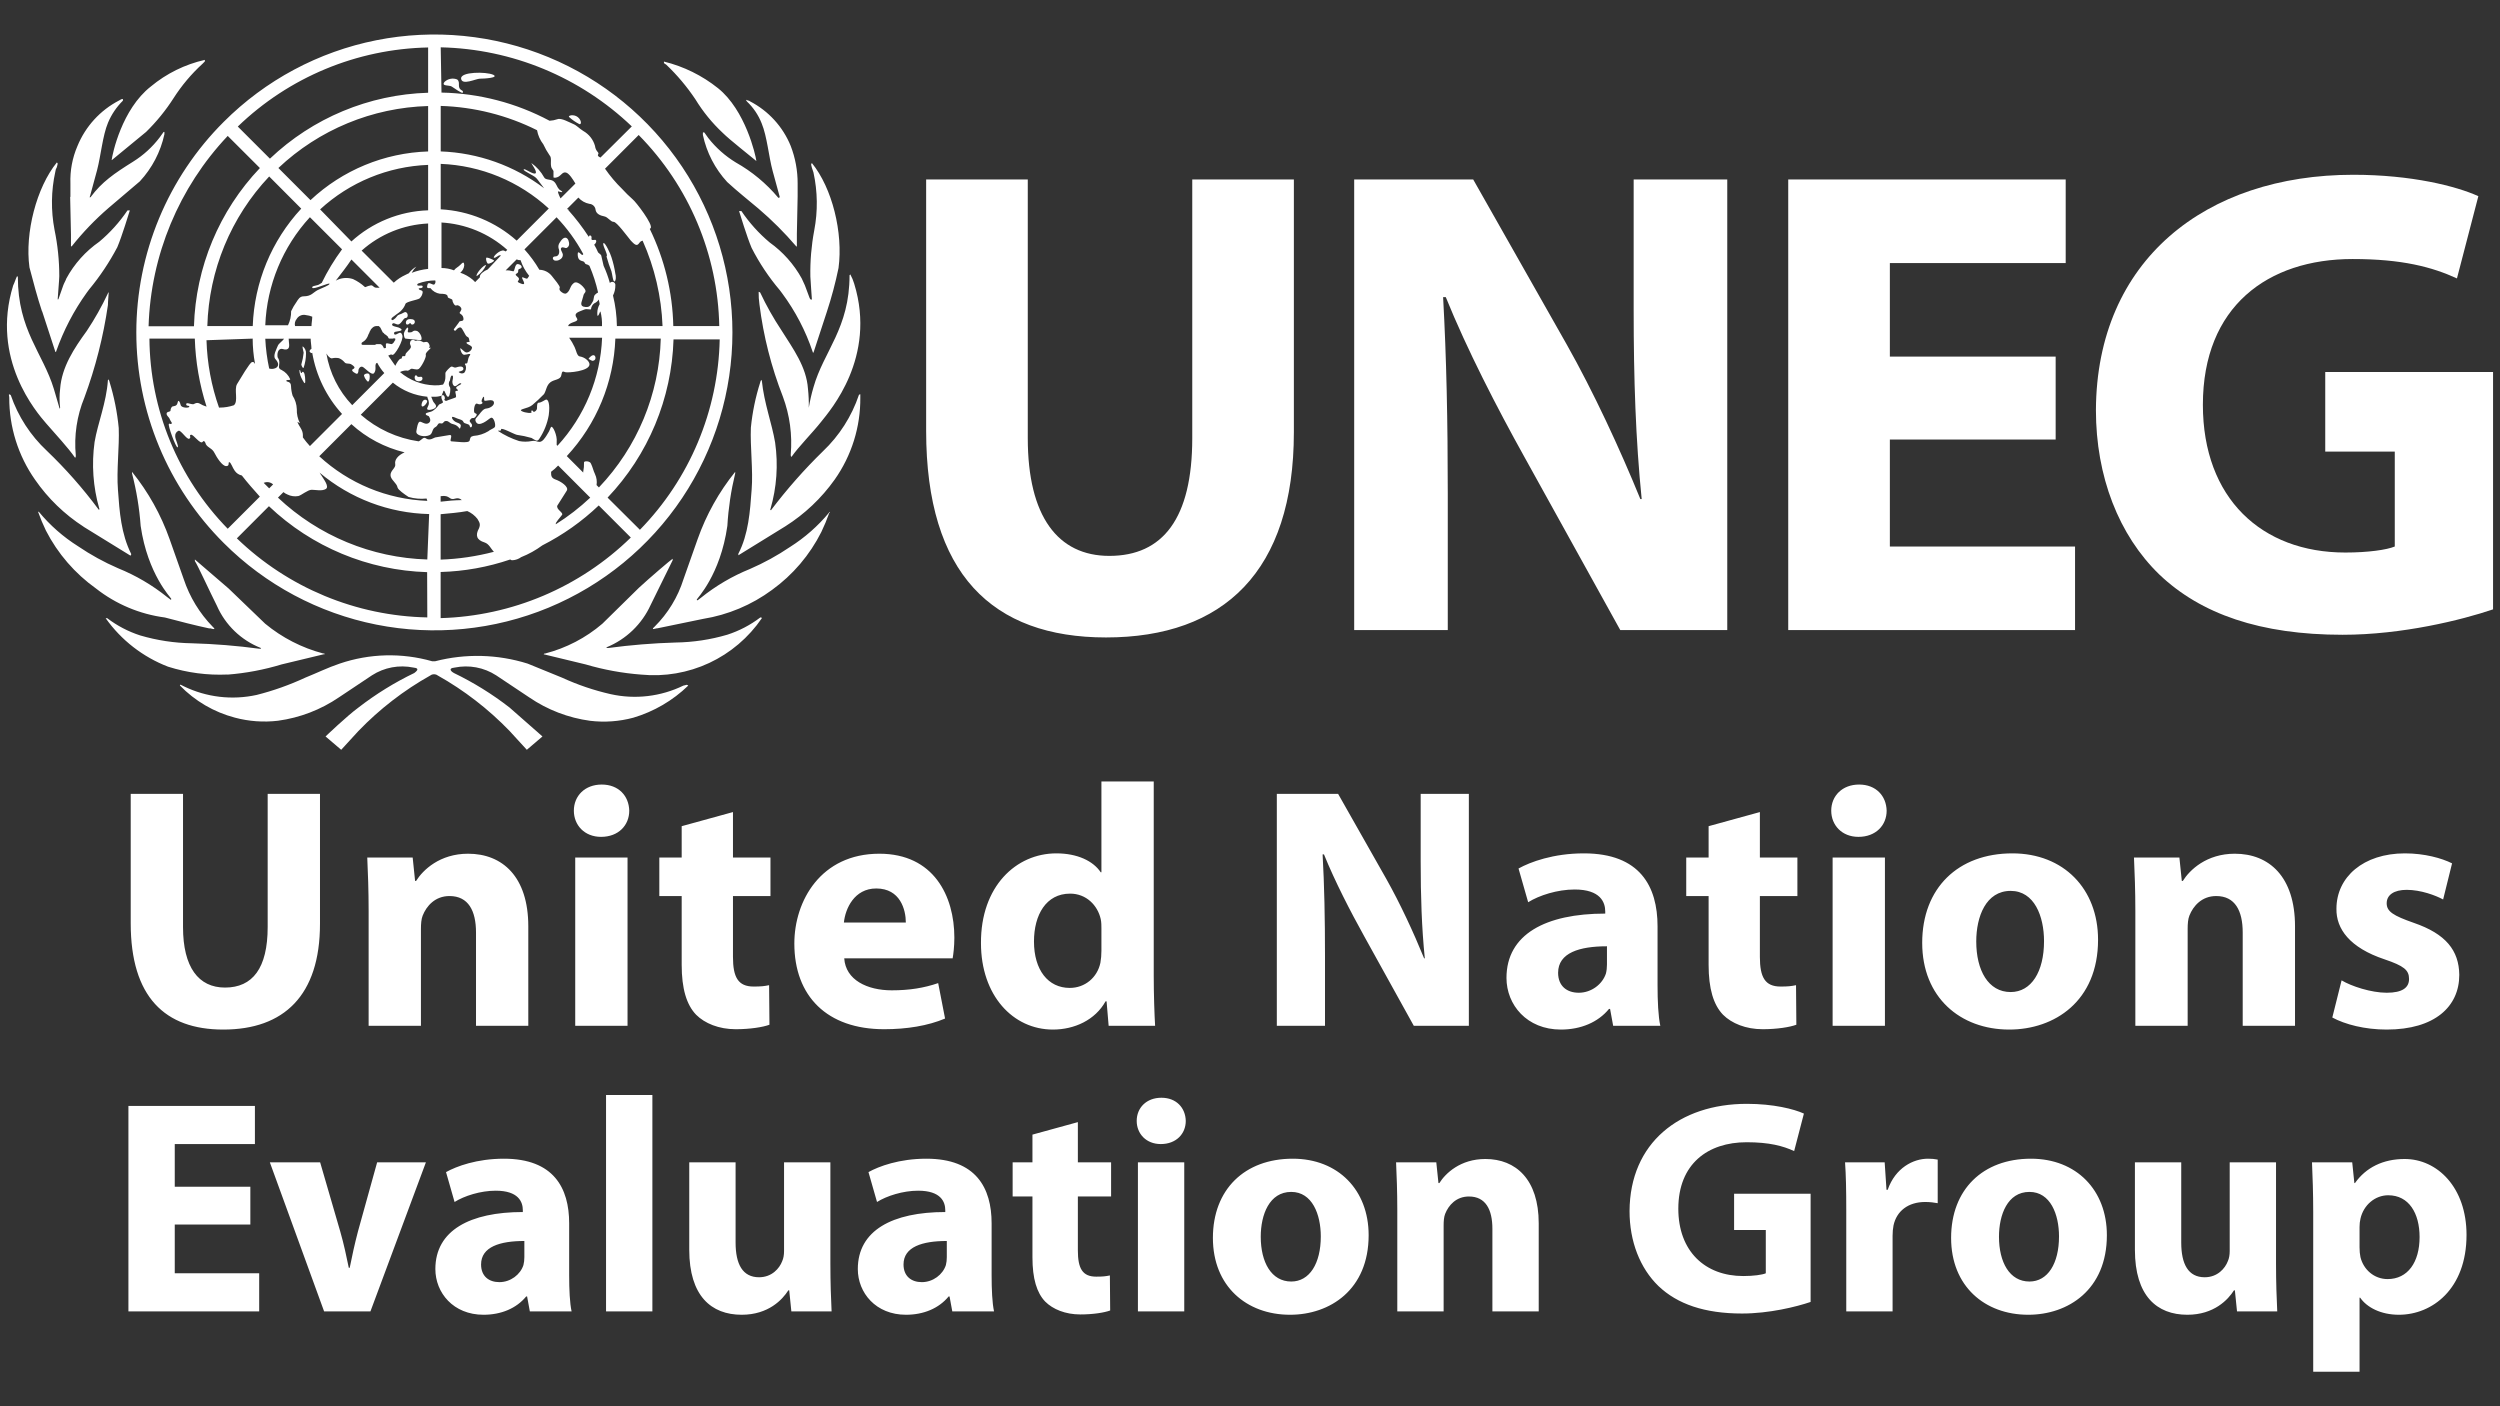
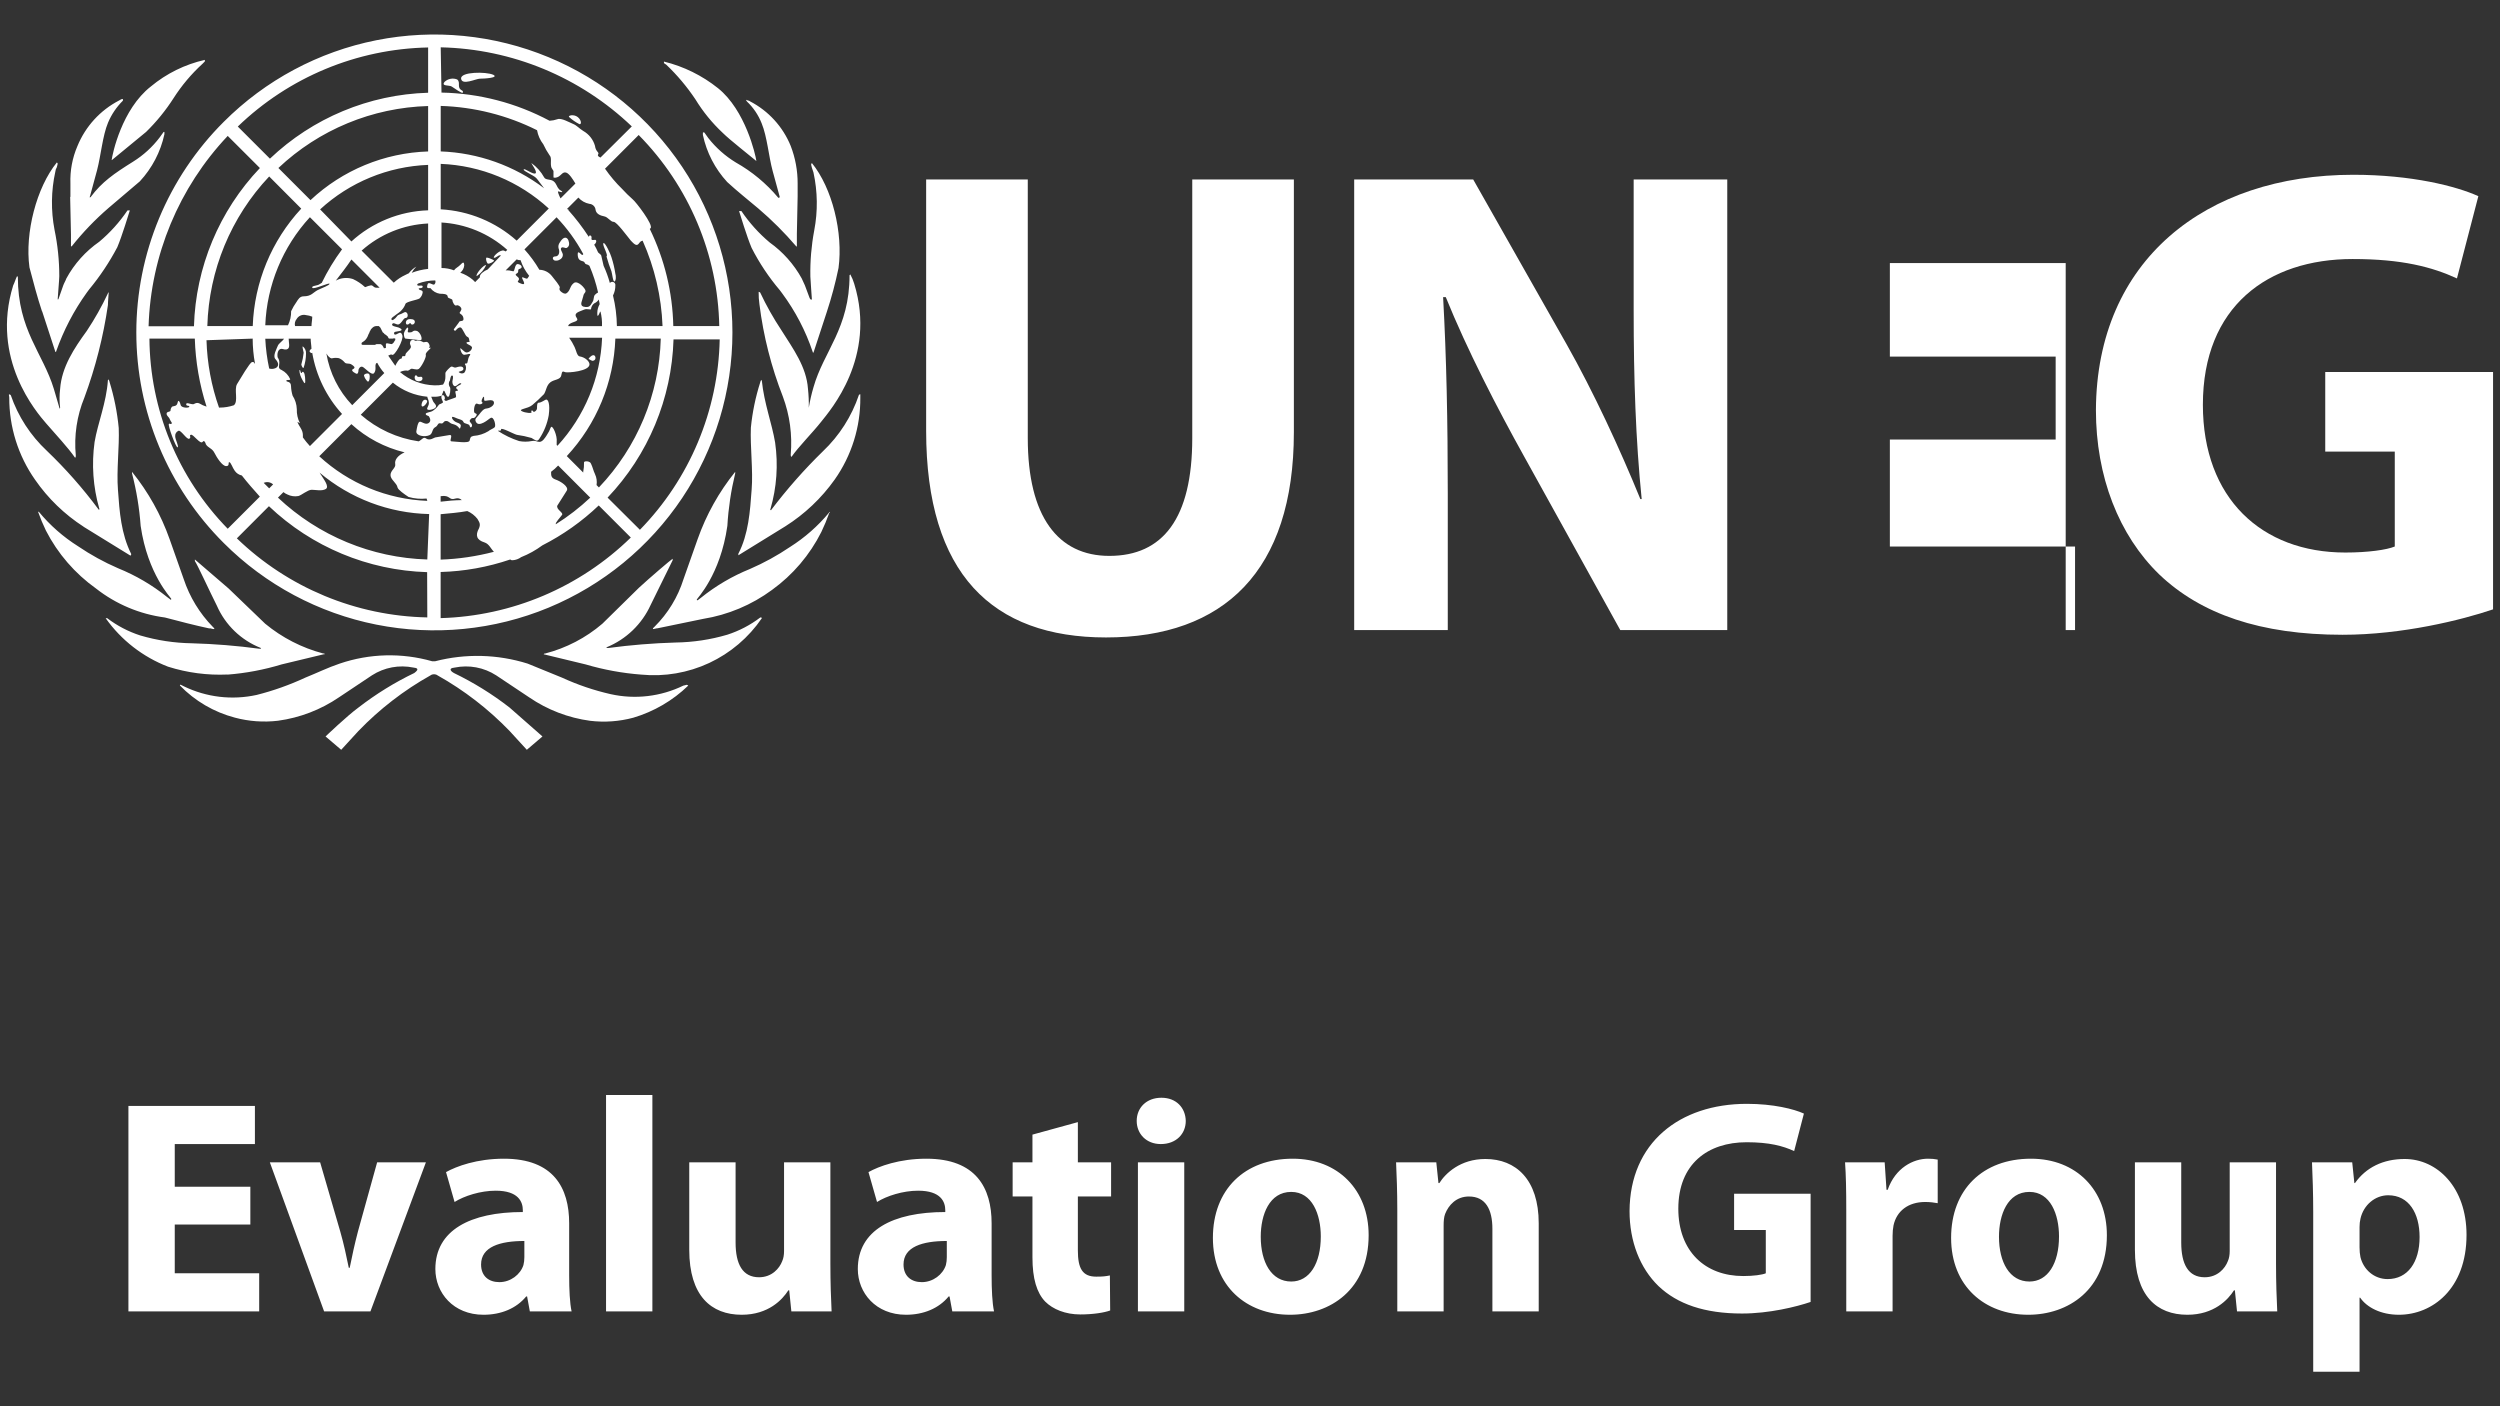
<svg xmlns="http://www.w3.org/2000/svg" width="144" height="81" viewBox="0 0 144 81" fill="none">
  <rect x="0" y="0" width="144" height="81" fill="#333333" stroke="none" />
  <path d="M12.889 31.279C15.289 33.68 18.347 35.315 21.676 35.978C25.005 36.641 28.456 36.301 31.592 35.003C34.728 33.704 37.409 31.505 39.295 28.683C41.181 25.86 42.188 22.542 42.188 19.148C42.188 15.753 41.181 12.435 39.295 9.613C37.409 6.791 34.728 4.591 31.592 3.293C28.456 1.994 25.005 1.655 21.676 2.318C18.347 2.981 15.289 4.616 12.889 7.017C11.293 8.608 10.026 10.498 9.161 12.58C8.297 14.662 7.852 16.894 7.852 19.148C7.852 21.402 8.297 23.634 9.161 25.715C10.026 27.797 11.293 29.688 12.889 31.279ZM8.605 19.504H11.221C11.262 20.835 11.49 22.154 11.898 23.422C11.754 23.38 11.617 23.319 11.491 23.241C11.311 23.15 11.176 23.285 11.13 23.285C10.95 23.285 10.725 23.15 10.725 23.285C10.725 23.42 10.904 23.331 10.904 23.422C10.904 23.513 10.453 23.511 10.408 23.331C10.364 23.152 10.273 22.971 10.229 23.196C10.185 23.422 10.003 23.376 9.913 23.422C9.856 23.483 9.824 23.563 9.822 23.646C9.822 23.736 9.596 23.692 9.596 23.827C9.596 23.962 9.731 24.009 9.778 24.144C9.824 24.279 9.957 24.369 9.868 24.414C9.78 24.458 9.822 24.369 9.731 24.414C9.64 24.458 10.138 25.812 10.229 25.766C10.32 25.72 10.092 25.317 10.092 25.133C10.084 25.068 10.098 25.002 10.13 24.945C10.163 24.888 10.213 24.843 10.273 24.817C10.408 24.728 10.769 25.359 10.906 25.268C11.043 25.177 10.862 25.089 10.997 25.042C11.132 24.996 11.539 25.629 11.674 25.45C11.765 25.314 11.854 25.538 11.854 25.584C11.989 25.81 12.214 25.81 12.349 26.08C12.484 26.35 12.801 26.848 13.027 26.848C13.252 26.848 13.117 26.622 13.208 26.622C13.299 26.622 13.387 26.937 13.522 27.118C13.618 27.257 13.764 27.354 13.93 27.388C14.244 27.796 14.607 28.201 14.967 28.606L13.117 30.456C10.25 27.521 8.633 23.588 8.607 19.485M23.537 15.743L23.356 15.833C23.108 15.946 22.88 16.098 22.681 16.283L20.83 14.435C21.89 13.491 23.242 12.94 24.66 12.873V15.489C24.335 15.522 24.017 15.598 23.712 15.715C23.785 15.583 23.876 15.462 23.982 15.354C23.805 15.457 23.651 15.596 23.531 15.762M22.128 20.047V20.137C22.128 20.047 22.084 20.002 22.037 19.912C21.993 19.865 21.948 19.821 21.902 19.821H21.685L21.596 19.865H20.963C20.875 19.865 20.828 19.865 20.828 19.821C20.784 19.642 21.054 19.776 21.235 19.234C21.28 19.19 21.28 19.099 21.324 19.055L21.37 18.964L21.415 18.918L21.459 18.873C21.495 18.839 21.538 18.813 21.585 18.797C21.632 18.782 21.682 18.777 21.731 18.783H21.822L21.91 18.873L22.046 19.144C22.092 19.19 22.136 19.19 22.136 19.234C22.204 19.268 22.266 19.314 22.318 19.369L22.362 19.416V19.46C22.406 19.504 22.406 19.504 22.453 19.504H22.632C22.723 19.46 22.723 19.504 22.769 19.504V19.551C22.769 19.595 22.769 19.595 22.723 19.641C22.723 19.686 22.678 19.686 22.678 19.73C22.632 19.776 22.588 19.821 22.544 19.821C22.467 19.811 22.392 19.796 22.318 19.776C22.271 19.776 22.227 19.776 22.227 19.821V20.047M17.276 24.378C17.148 24.127 17.086 23.847 17.096 23.566C17.087 23.29 17.003 23.021 16.854 22.789C16.801 22.614 16.77 22.432 16.763 22.249C16.763 21.933 16.493 22.023 16.493 21.933C16.493 21.842 16.716 21.933 16.716 21.842C16.617 21.613 16.442 21.426 16.221 21.312C15.995 21.222 16.086 21.087 16.086 20.952C16.095 20.888 16.092 20.824 16.077 20.762C16.061 20.7 16.033 20.642 15.995 20.591C15.951 20.409 15.995 20.093 16.221 20.093C16.311 20.093 16.446 20.184 16.581 20.093C16.716 20.002 16.628 19.732 16.628 19.506H17.894C17.894 19.688 17.94 19.914 17.94 20.093C17.849 20.139 17.805 20.23 17.849 20.274C17.894 20.319 17.94 20.365 17.984 20.319C18.208 21.634 18.804 22.857 19.702 23.844L17.851 25.694C17.706 25.537 17.57 25.371 17.446 25.196V25.061C17.446 24.747 17.221 24.566 17.13 24.296M15.505 21.228C15.384 20.663 15.308 20.09 15.28 19.513H16.362C16.273 19.65 16.048 19.785 16.001 19.92C15.955 20.055 15.687 20.506 15.866 20.686C16.273 21.137 15.775 21.319 15.505 21.228ZM15.731 27.903L15.505 28.129L15.189 27.814C15.278 27.774 15.377 27.76 15.474 27.776C15.57 27.792 15.66 27.836 15.731 27.903ZM18.529 16.3C18.482 16.3 18.482 16.346 18.438 16.346C18.303 16.481 17.942 16.435 17.986 16.572C18.031 16.709 18.98 16.255 18.98 16.346C18.98 16.437 18.573 16.572 18.303 16.707C18.033 16.842 17.942 17.068 17.491 17.068C17.265 17.068 17.174 17.247 17.086 17.382C16.963 17.552 16.858 17.734 16.769 17.924C16.774 18.205 16.712 18.484 16.588 18.736H15.28C15.371 16.422 16.283 14.215 17.851 12.511L19.702 14.361C19.252 14.969 18.859 15.618 18.529 16.3ZM20.242 14.947L21.866 16.572H21.685C21.506 16.572 21.506 16.435 21.37 16.435C21.098 16.481 21.054 16.572 21.01 16.525C20.809 16.341 20.58 16.188 20.332 16.074C20.036 15.976 19.714 15.993 19.43 16.12C19.385 16.12 19.385 16.165 19.341 16.165C19.655 15.759 19.974 15.352 20.242 14.947ZM17.986 18.241C17.986 18.42 17.942 18.601 17.942 18.781H16.995C16.977 18.711 16.975 18.638 16.991 18.567C17.007 18.497 17.039 18.431 17.086 18.376C17.139 18.284 17.22 18.213 17.318 18.172C17.415 18.131 17.523 18.123 17.626 18.15C17.75 18.163 17.871 18.194 17.986 18.241ZM18.799 20.361L18.889 20.496C18.98 20.587 19.069 20.675 19.16 20.631C19.279 20.608 19.401 20.608 19.52 20.631C19.643 20.679 19.751 20.757 19.837 20.857C19.927 20.992 20.107 20.901 20.242 20.992C20.377 21.082 20.512 21.173 20.332 21.262C20.153 21.35 20.512 21.534 20.558 21.534C20.605 21.534 20.649 21.443 20.649 21.308C20.649 21.262 20.738 21.082 20.875 21.127C21.012 21.171 21.415 21.669 21.55 21.487C21.685 21.306 21.596 21.082 21.64 20.992C21.642 20.968 21.652 20.946 21.669 20.929C21.685 20.912 21.708 20.902 21.731 20.901C21.84 21.113 21.976 21.311 22.136 21.487L20.288 23.338C19.505 22.517 18.987 21.48 18.799 20.361ZM20.242 13.909L18.438 12.061C20.142 10.495 22.347 9.586 24.66 9.498V12.114C23.015 12.167 21.443 12.807 20.229 13.918M17.883 11.527L16.035 9.677C18.374 7.469 21.444 6.199 24.66 6.107V8.724C22.139 8.804 19.733 9.798 17.892 11.521M17.351 12.017C15.638 13.863 14.647 16.264 14.558 18.781H11.942C12.033 15.569 13.301 12.502 15.505 10.165L17.351 12.017ZM14.554 19.504C14.555 19.989 14.6 20.473 14.689 20.949C14.645 20.949 14.645 20.812 14.51 20.859C14.375 20.905 13.877 21.76 13.653 22.125C13.472 22.439 13.742 23.116 13.472 23.342C13.21 23.431 12.936 23.477 12.659 23.477H12.615C12.175 22.229 11.932 20.92 11.894 19.597L14.554 19.504ZM24.613 35.563C20.513 35.483 16.594 33.856 13.643 31.009L15.491 29.158C17.957 31.503 21.201 32.855 24.603 32.956L24.613 35.563ZM24.613 32.226C21.406 32.131 18.345 30.863 16.01 28.663L16.326 28.346C16.394 28.402 16.47 28.448 16.552 28.481C16.747 28.58 16.97 28.612 17.185 28.572C17.366 28.527 17.727 28.211 17.953 28.211C18.178 28.211 18.539 28.302 18.765 28.167C18.991 28.032 18.628 27.58 18.493 27.355C18.448 27.308 18.448 27.264 18.404 27.22C20.175 28.713 22.403 29.557 24.719 29.61L24.613 32.226ZM24.613 28.85C22.299 28.761 20.093 27.85 18.389 26.281L20.238 24.43C21.107 25.222 22.162 25.78 23.305 26.055C22.9 26.234 22.719 26.504 22.765 26.73C22.811 26.956 22.493 27.091 22.493 27.363C22.493 27.635 22.854 27.814 22.9 28.084C22.944 28.22 23.261 28.445 23.533 28.625C23.87 28.721 24.222 28.752 24.571 28.715L24.613 28.85ZM24.522 25.243C24.387 25.152 24.297 25.333 24.117 25.422C22.88 25.243 21.721 24.71 20.78 23.888L22.628 22.04C23.194 22.502 23.885 22.785 24.613 22.852C24.613 22.941 24.704 23.032 24.704 23.213C24.704 23.395 24.569 23.483 24.613 23.574C24.657 23.665 25.065 23.574 25.109 23.439C25.153 23.304 24.974 23.213 24.93 23.078C24.883 22.987 24.883 22.941 24.839 22.852H24.974C25.111 22.86 25.249 22.844 25.381 22.806C25.404 22.805 25.426 22.794 25.443 22.778C25.459 22.761 25.469 22.739 25.47 22.715C25.47 22.671 25.516 22.627 25.516 22.58C25.516 22.534 25.56 22.536 25.56 22.492L25.607 22.536C25.651 22.627 25.742 22.897 25.83 22.852C25.919 22.808 25.968 22.401 25.921 22.31C25.877 22.252 25.853 22.181 25.853 22.108C25.853 22.035 25.877 21.963 25.921 21.905C25.921 21.859 25.968 21.589 26.056 21.633C26.145 21.677 26.056 21.905 26.056 21.994C26.056 22.131 26.147 22.31 26.282 22.22C26.373 22.175 26.463 22.04 26.554 22.084C26.645 22.129 26.328 22.22 26.282 22.31C26.235 22.401 26.417 22.445 26.373 22.492C26.328 22.538 26.282 22.492 26.238 22.536C26.193 22.58 26.328 22.852 26.238 22.897C26.147 22.941 25.83 23.032 25.742 23.078C25.653 23.125 25.56 23.032 25.607 22.988C25.653 22.943 25.607 22.762 25.516 22.762C25.425 22.762 25.425 22.806 25.425 22.897C25.425 22.988 25.516 23.122 25.516 23.167C25.516 23.211 25.381 23.258 25.29 23.302C25.194 23.444 25.072 23.567 24.93 23.663C24.794 23.753 24.522 23.753 24.522 23.844C24.522 23.935 24.66 23.935 24.704 23.979C24.794 24.114 24.839 24.296 24.66 24.386C24.48 24.477 24.252 24.249 24.162 24.296C24.071 24.342 24.027 24.566 23.982 24.836C23.938 25.106 24.478 25.196 24.748 25.061C24.93 24.973 24.883 24.701 25.065 24.61C25.246 24.519 25.2 24.34 25.381 24.386C25.562 24.433 25.516 24.249 25.695 24.249C25.875 24.249 25.877 24.386 26.103 24.431C26.463 24.521 26.463 24.791 26.508 24.656C26.552 24.521 26.598 24.431 26.328 24.34C26.058 24.249 25.921 23.935 26.147 24.026C26.417 24.16 26.643 24.16 26.689 24.296C26.735 24.431 27.003 24.386 27.05 24.521C27.094 24.747 27.276 24.521 27.14 24.386C27.006 24.251 27.05 24.205 27.14 24.114C27.231 24.023 27.276 24.16 27.411 23.979C27.546 23.798 27.364 23.844 27.32 23.753C27.276 23.663 27.32 23.167 27.501 23.258C27.683 23.348 27.862 23.213 27.771 23.167C27.681 23.12 27.816 22.852 27.862 22.852C27.909 22.852 27.862 23.032 27.906 23.078C27.951 23.125 28.402 22.941 28.449 23.167C28.495 23.393 28.132 23.528 28.041 23.528C27.862 23.528 27.725 23.709 27.59 23.888C27.455 24.068 27.32 24.114 27.411 24.296C27.501 24.477 27.681 24.431 27.862 24.34C28.044 24.249 28.176 24.114 28.267 24.07C28.449 23.979 28.584 24.521 28.493 24.61C28.402 24.699 28.223 24.747 28.132 24.836C27.872 24.994 27.579 25.087 27.276 25.108C27.094 25.152 27.094 25.197 27.05 25.378C27.006 25.559 26.193 25.422 26.012 25.422C25.83 25.422 26.147 25.017 25.877 25.061L25.065 25.197C25.02 25.197 24.748 25.422 24.522 25.243ZM26.915 29.437C27.145 29.536 27.347 29.691 27.501 29.889C27.636 30.114 27.681 30.205 27.59 30.431C27.364 30.836 27.455 31.106 27.906 31.243C28.176 31.331 28.267 31.604 28.449 31.783C27.446 32.047 26.417 32.198 25.381 32.234V29.618C25.877 29.572 26.417 29.528 26.915 29.437ZM25.381 28.897V28.58C25.968 28.49 25.83 28.851 26.238 28.715C26.3 28.695 26.367 28.693 26.431 28.709C26.495 28.725 26.553 28.759 26.598 28.806C26.191 28.813 25.785 28.844 25.381 28.897ZM25.381 35.616V32.947C26.746 32.909 28.097 32.666 29.39 32.226C29.407 32.243 29.429 32.256 29.452 32.264C29.475 32.271 29.5 32.273 29.524 32.27C29.703 32.259 29.875 32.197 30.02 32.091C30.454 31.919 30.863 31.692 31.238 31.414C32.427 30.809 33.521 30.035 34.487 29.114L36.335 30.962C33.395 33.832 29.482 35.489 25.375 35.604M32.681 12.013L33.314 11.38C33.479 11.567 33.701 11.694 33.947 11.741C34.04 11.746 34.129 11.787 34.195 11.853C34.261 11.919 34.301 12.008 34.307 12.101C34.354 12.327 34.577 12.418 34.803 12.462C35.029 12.506 35.164 12.779 35.345 12.779C35.527 12.779 36.111 13.589 36.337 13.861C36.472 13.996 36.653 14.222 36.788 14.04C36.923 13.859 36.923 13.905 37.014 13.861C37.708 15.412 38.098 17.082 38.162 18.781H35.533C35.525 18.188 35.45 17.597 35.309 17.021C35.401 16.839 35.447 16.638 35.444 16.435C35.449 16.396 35.441 16.357 35.422 16.324C35.402 16.29 35.372 16.264 35.337 16.249C35.301 16.234 35.261 16.23 35.224 16.24C35.186 16.249 35.153 16.27 35.128 16.3C35.035 15.96 34.914 15.628 34.767 15.308C34.723 15.127 34.676 14.903 34.632 14.722C34.632 14.677 34.541 14.631 34.451 14.54C34.385 14.386 34.31 14.236 34.225 14.091C34.362 14 34.406 13.774 34.225 13.819C33.955 13.865 34.136 13.684 34.046 13.593C33.955 13.502 33.955 13.593 33.911 13.639C33.56 13.098 33.168 12.586 32.738 12.105V12.061C32.647 12.061 32.647 12.015 32.691 12.015M34.271 27.306C34.181 27.127 34.136 26.901 34.046 26.72C33.999 26.54 33.639 26.54 33.639 26.631C33.646 26.812 33.631 26.994 33.594 27.171V27.22L32.647 26.272C34.362 24.426 35.355 22.023 35.444 19.504H38.06C37.976 22.704 36.706 25.759 34.497 28.076L34.362 27.941C34.396 27.726 34.364 27.505 34.271 27.308M32.105 29.118C32.242 28.893 32.512 28.485 32.647 28.26C32.782 28.034 32.286 27.72 32.014 27.627C31.742 27.534 31.742 27.401 31.742 27.175C31.889 27.068 32.025 26.948 32.149 26.814L33.997 28.665C33.387 29.239 32.723 29.753 32.014 30.198C31.968 30.108 32.284 29.791 32.375 29.656C32.465 29.521 32.014 29.342 32.103 29.116M33.231 18.333C33.006 18.019 33.322 17.973 33.636 17.838C33.818 17.749 34.044 17.884 34.044 17.793C34.051 17.731 34.07 17.671 34.101 17.617C34.132 17.562 34.173 17.515 34.223 17.477C34.332 17.428 34.426 17.35 34.495 17.251C34.495 17.342 34.539 17.433 34.539 17.523C34.453 17.674 34.406 17.845 34.404 18.019C34.404 18.154 34.404 18.333 34.539 18.019C34.539 17.973 34.584 17.973 34.584 17.928C34.656 18.208 34.687 18.497 34.674 18.785H32.736V18.741C32.871 18.515 33.368 18.559 33.231 18.333ZM33.592 14.635C33.592 14.641 33.591 14.647 33.589 14.653C33.587 14.658 33.584 14.664 33.58 14.668C33.576 14.672 33.571 14.676 33.565 14.678C33.56 14.68 33.554 14.681 33.548 14.681C33.501 14.726 33.276 14.365 33.276 14.635C33.276 14.905 33.366 14.996 33.548 15.042C33.729 15.089 33.636 15.177 33.773 15.222C33.841 15.233 33.903 15.265 33.953 15.312C34.166 15.807 34.332 16.32 34.449 16.846C34.381 16.88 34.321 16.926 34.269 16.981C34.179 17.072 34.223 17.251 34.134 17.386C33.997 17.612 33.953 17.749 33.592 17.658C33.366 17.568 33.548 17.298 33.592 17.072C33.636 16.846 33.727 16.89 33.727 16.755C33.727 16.62 33.276 16.122 33.05 16.304C32.824 16.485 32.871 16.665 32.689 16.846C32.6 16.937 32.51 16.937 32.375 16.846C32.24 16.755 32.193 16.665 32.24 16.576C32.286 16.487 31.923 16.078 31.788 15.899C31.702 15.789 31.593 15.7 31.468 15.637C31.343 15.575 31.206 15.541 31.067 15.538C30.822 15.118 30.534 14.725 30.208 14.365L32.058 12.515C32.662 13.146 33.178 13.856 33.592 14.624M30.48 15.89L30.39 16.025C30.345 16.116 30.119 15.935 30.073 15.981C30.027 16.027 30.39 16.477 30.029 16.342C29.668 16.207 29.894 16.207 29.894 16.07C29.894 15.933 29.577 15.846 29.759 15.755C29.94 15.665 29.759 15.53 29.938 15.483C30.117 15.437 30.073 15.259 29.847 15.213C29.622 15.167 29.668 15.709 29.533 15.62C29.401 15.582 29.263 15.566 29.126 15.574L29.759 14.941C29.828 14.977 29.907 14.992 29.984 14.985C30.093 15.314 30.262 15.62 30.48 15.888M29.759 25.044C30.048 25.084 30.335 25.144 30.615 25.226C30.795 25.317 30.932 25.496 31.067 25.27C31.338 24.861 31.522 24.401 31.607 23.918C31.698 23.241 31.562 23.015 31.472 23.015C31.381 23.015 31.202 23.196 31.02 23.196C30.932 23.196 30.932 23.376 30.932 23.511C30.932 23.646 30.75 23.783 30.706 23.692C30.662 23.601 30.569 23.646 30.615 23.736C30.662 23.827 30.255 23.783 30.073 23.692C29.803 23.557 30.39 23.557 30.66 23.331C30.896 23.132 31.122 22.921 31.337 22.698C31.472 22.475 31.472 22.203 31.698 22.023C31.923 21.844 32.284 21.888 32.33 21.616C32.377 21.344 32.421 21.39 32.556 21.437C32.691 21.483 33.955 21.39 33.955 20.985C33.955 20.804 33.685 20.58 33.415 20.534C33.233 20.534 33.189 20.173 33.098 19.994C33.01 19.804 32.904 19.622 32.782 19.452H34.681C34.59 21.766 33.678 23.973 32.109 25.677L32.065 25.631V25.452C32.109 25.091 31.839 24.504 31.748 24.593C31.657 24.682 31.748 24.684 31.478 25.091C31.387 25.226 31.252 25.452 31.073 25.452C30.894 25.452 30.892 25.361 30.622 25.405C30.383 25.452 30.138 25.452 29.9 25.405C29.469 25.266 29.058 25.069 28.681 24.819C28.727 24.774 28.862 24.865 28.862 24.73C28.862 24.595 29.584 25 29.765 25.044M36.845 30.502L34.997 28.663C37.341 26.196 38.693 22.952 38.795 19.551H41.455C41.37 23.659 39.725 27.582 36.854 30.521M41.442 18.781H38.782C38.74 16.84 38.278 14.932 37.428 13.188L37.474 13.143C37.653 12.962 36.617 11.61 36.436 11.475C36.227 11.291 36.029 11.096 35.841 10.89C35.474 10.532 35.142 10.139 34.849 9.717L36.788 7.776C39.687 10.716 41.348 14.655 41.43 18.783M25.385 2.726C29.494 2.816 33.42 4.441 36.392 7.281L34.586 9.076C34.497 9.032 34.406 8.987 34.451 8.897C34.541 8.762 34.316 8.762 34.271 8.401C34.168 8.037 33.924 7.728 33.594 7.542C33.368 7.407 33.233 7.228 33.008 7.137C32.782 7.046 32.331 6.776 32.105 6.867C31.96 6.918 31.809 6.948 31.655 6.956C29.737 5.931 27.604 5.375 25.43 5.333L25.385 2.726ZM25.385 6.101C27.314 6.16 29.207 6.637 30.934 7.5C30.987 7.796 31.111 8.075 31.295 8.312C31.396 8.533 31.517 8.745 31.655 8.945C31.79 9.08 31.7 9.352 31.744 9.578C31.744 9.667 31.835 9.757 31.881 9.848V10.209C31.881 10.253 32.06 10.253 32.195 10.162C32.331 10.072 32.421 9.892 32.603 9.939C32.784 9.985 33.008 10.344 33.143 10.572L32.286 11.428C32.195 11.249 32.105 11.023 32.151 11.023C32.197 11.023 32.286 11.068 32.331 11.068C32.512 11.068 32.195 10.933 32.195 10.888C32.06 10.751 32.06 10.572 31.881 10.437C31.702 10.302 31.43 10.39 31.339 10.211C31.162 9.89 30.915 9.613 30.617 9.399C30.571 9.399 30.978 9.895 30.843 9.985C30.708 10.076 30.21 9.669 30.166 9.76C30.122 9.85 30.708 10.076 30.887 10.255C30.978 10.346 31.157 10.616 31.339 10.842C29.619 9.541 27.54 8.8 25.385 8.722V6.101ZM25.385 9.439C27.699 9.53 29.905 10.442 31.609 12.011L29.761 13.861C28.548 12.782 27.006 12.146 25.385 12.057V9.439ZM25.385 12.814C26.806 12.887 28.158 13.444 29.219 14.393L29.128 14.483L29.039 14.439C28.814 14.348 28.362 14.8 28.453 14.844C28.544 14.888 28.723 14.665 28.814 14.709H28.858L28.092 15.521C27.866 15.612 27.641 15.791 27.641 15.926V15.973L27.368 16.249L27.233 16.114C27.02 15.935 26.775 15.797 26.512 15.707C26.574 15.658 26.627 15.597 26.665 15.527C26.704 15.457 26.729 15.381 26.738 15.302C26.738 15.032 26.647 15.12 26.512 15.258C26.377 15.395 26.242 15.437 26.151 15.572C25.921 15.483 25.676 15.438 25.43 15.437V12.821L25.385 12.814ZM25.069 16.152C25.084 16.19 25.088 16.231 25.08 16.271C25.072 16.311 25.053 16.348 25.024 16.378C24.934 16.468 24.664 16.152 24.617 16.422C24.527 16.694 24.799 16.559 24.799 16.604C24.932 16.774 25.125 16.888 25.339 16.92C25.52 16.92 25.79 16.92 25.79 17.099C25.79 17.19 26.016 17.19 26.06 17.281C26.06 17.416 26.198 17.642 26.286 17.595C26.375 17.549 26.512 17.642 26.558 17.732C26.605 17.823 26.558 17.867 26.512 17.956C26.377 18.093 26.647 18.047 26.693 18.317C26.74 18.587 26.468 18.407 26.421 18.589C26.332 18.724 26.242 18.814 26.151 18.949C26.107 18.994 26.198 19.084 26.242 19.04C26.286 18.996 26.377 18.859 26.512 18.859C26.647 18.859 26.782 19.355 26.919 19.401C27.056 19.447 27.008 19.627 27.054 19.671C27.101 19.715 26.828 19.671 26.873 19.762C26.917 19.852 27.189 19.897 27.189 20.032C27.174 20.106 27.135 20.172 27.077 20.221C27.02 20.27 26.948 20.299 26.873 20.302C26.738 20.302 26.512 19.987 26.512 20.076C26.512 20.165 26.603 20.437 26.738 20.437C26.873 20.437 27.189 20.302 27.054 20.483C26.919 20.665 26.963 20.935 26.873 20.935C26.782 20.935 26.738 20.935 26.828 21.07C26.846 21.14 26.847 21.213 26.831 21.283C26.816 21.353 26.783 21.419 26.738 21.475C26.688 21.504 26.629 21.516 26.572 21.508C26.514 21.5 26.461 21.473 26.421 21.43C26.421 21.384 26.693 21.384 26.693 21.249C26.693 21.114 26.558 21.07 26.286 21.16C26.151 21.205 26.107 21.114 26.016 21.114C25.925 21.114 25.655 21.43 25.655 21.475V21.701C25.659 21.861 25.612 22.02 25.52 22.152C25.358 22.188 25.191 22.203 25.024 22.196C24.295 22.175 23.594 21.905 23.039 21.43C23.151 21.374 23.274 21.343 23.4 21.34C23.535 21.384 23.579 21.295 23.67 21.249C23.761 21.203 23.986 21.34 24.122 21.249C24.257 21.158 24.573 20.574 24.527 20.437C24.48 20.3 24.843 20.076 24.799 20.032C24.754 19.987 24.708 20.076 24.708 20.032C24.708 19.987 24.799 19.987 24.708 19.806C24.617 19.625 24.482 19.715 24.392 19.715C24.256 19.627 24.031 19.58 23.986 19.627C23.942 19.673 23.805 19.536 23.761 19.58C23.726 19.583 23.693 19.598 23.668 19.622C23.643 19.647 23.628 19.68 23.626 19.715C23.579 19.806 23.67 19.897 23.67 19.987C23.626 20.167 23.354 20.302 23.354 20.437C23.354 20.572 23.219 20.483 23.174 20.527C23.13 20.572 23.174 20.663 23.084 20.663C22.993 20.663 22.858 20.888 22.769 21.07C22.632 20.888 22.497 20.663 22.362 20.483C22.453 20.437 22.543 20.392 22.588 20.437C22.723 20.527 23.265 19.58 23.174 19.31C23.084 19.04 22.948 19.22 22.814 19.264C22.678 19.308 22.678 19.175 22.723 19.129C22.767 19.082 23.356 19.084 23.039 18.903C22.904 18.814 22.543 18.814 22.588 18.679C22.632 18.544 22.814 18.679 22.858 18.679C23.084 18.768 23.219 18.317 23.354 18.317C23.579 18.317 23.491 17.867 23.265 18.002C23.039 18.137 22.948 18.093 22.858 18.228C22.767 18.363 22.544 18.542 22.544 18.363C22.544 18.272 23.039 18.002 23.13 17.867C23.23 17.764 23.306 17.641 23.354 17.506C23.4 17.369 24.031 17.281 24.166 17.19C24.269 17.097 24.334 16.968 24.347 16.829C24.347 16.694 24.166 16.738 24.122 16.648C24.077 16.557 24.347 16.648 24.347 16.513C24.347 16.378 24.122 16.513 24.031 16.422C24.031 16.378 24.031 16.378 24.077 16.333C24.395 16.215 24.73 16.154 25.069 16.152H25.16H25.069ZM24.66 2.726V5.342C21.258 5.442 18.013 6.794 15.548 9.139L13.697 7.289C16.649 4.441 20.567 2.814 24.668 2.734M13.119 7.831L14.97 9.679C12.624 12.145 11.272 15.39 11.172 18.791H8.558C8.684 14.703 10.305 10.803 13.115 7.831M34.947 14.814C35.023 15.09 35.114 15.361 35.219 15.627C35.263 15.762 35.309 16.26 35.398 16.213C35.487 16.167 35.489 15.897 35.444 15.762C35.395 15.44 35.32 15.123 35.219 14.814C35.172 14.633 34.858 13.958 34.767 14.002C34.676 14.046 34.902 14.454 34.947 14.635C34.991 14.816 34.902 14.726 34.947 14.816M33.368 7.148C33.504 7.192 33.504 6.922 33.278 6.743C33.052 6.563 32.691 6.652 32.782 6.743C32.959 6.902 33.156 7.039 33.368 7.148ZM26.603 5.209C26.286 5.027 26.558 4.757 26.332 4.576C26.212 4.528 26.08 4.515 25.952 4.539C25.825 4.563 25.706 4.623 25.611 4.711C25.385 4.983 25.881 4.892 26.016 4.983C26.151 5.074 26.603 5.388 26.649 5.344C26.657 5.333 26.663 5.32 26.665 5.306C26.668 5.292 26.666 5.278 26.662 5.265C26.658 5.252 26.65 5.239 26.64 5.23C26.63 5.22 26.618 5.213 26.605 5.209M28.409 4.306C28.003 4.124 26.51 4.124 26.56 4.532C26.611 4.939 27.417 4.532 27.643 4.532C27.868 4.532 28.769 4.485 28.409 4.306ZM24.301 21.715C24.212 21.671 24.077 21.76 24.031 21.671C23.984 21.582 23.896 21.625 23.896 21.671C23.883 21.709 23.88 21.75 23.888 21.79C23.896 21.829 23.914 21.866 23.94 21.897C23.99 21.94 24.054 21.963 24.12 21.963C24.187 21.963 24.25 21.94 24.301 21.897C24.323 21.872 24.336 21.84 24.336 21.806C24.336 21.773 24.323 21.74 24.301 21.715ZM23.444 18.694C23.579 18.694 23.579 18.604 23.626 18.604C23.672 18.604 23.626 18.694 23.761 18.694C23.896 18.694 24.031 18.378 23.626 18.378C23.309 18.378 23.354 18.694 23.444 18.694ZM23.986 19.055C23.761 19.009 23.805 19.144 23.626 19.144C23.354 19.19 23.579 18.964 23.491 18.873C23.444 18.829 23.309 19.055 23.265 19.19C23.265 19.281 23.265 19.46 23.354 19.504L24.212 19.595C24.392 19.595 24.212 19.099 23.986 19.055ZM21.189 21.985C21.28 21.985 21.324 21.715 21.28 21.58C21.235 21.445 20.963 21.536 20.963 21.625C21 21.765 21.079 21.891 21.189 21.985ZM17.581 21.985C17.581 21.897 17.581 21.536 17.491 21.445C17.4 21.355 17.4 21.49 17.356 21.49C17.311 21.49 17.309 21.31 17.265 21.31C17.221 21.31 17.265 21.58 17.356 21.76C17.446 21.939 17.581 22.211 17.581 21.985ZM17.491 21.175C17.579 20.914 17.625 20.639 17.626 20.363C17.631 20.286 17.617 20.208 17.586 20.137C17.555 20.067 17.507 20.004 17.446 19.956C17.4 19.956 17.446 20.091 17.491 20.317C17.467 20.546 17.422 20.773 17.356 20.994C17.356 21.038 17.446 21.264 17.491 21.175ZM39.368 39.488C38.066 40.124 36.587 40.299 35.172 39.983C34.21 39.764 33.273 39.446 32.377 39.034L30.392 38.224C28.665 37.683 26.821 37.635 25.069 38.087H24.887C23.14 37.59 21.284 37.638 19.564 38.224C18.889 38.45 18.256 38.764 17.581 39.034C16.682 39.452 15.745 39.785 14.784 40.028C13.37 40.34 11.892 40.165 10.59 39.532L10.408 39.441C10.364 39.441 10.364 39.441 10.364 39.486C11.23 40.379 12.325 41.019 13.529 41.336C14.337 41.552 15.179 41.613 16.01 41.515C17.272 41.344 18.477 40.881 19.529 40.163L21.427 38.897C22.135 38.442 22.992 38.282 23.816 38.452C24.267 38.496 23.906 38.722 23.862 38.766C22.725 39.313 21.649 39.979 20.651 40.751C19.974 41.247 18.752 42.42 18.752 42.42L19.653 43.188L20.647 42.104C21.866 40.839 23.264 39.76 24.797 38.901C24.855 38.858 24.926 38.835 24.999 38.835C25.072 38.835 25.143 38.858 25.202 38.901C26.734 39.76 28.132 40.839 29.352 42.104L30.345 43.188L31.246 42.42L29.347 40.751C28.352 39.979 27.279 39.314 26.145 38.766C26.054 38.722 25.74 38.496 26.191 38.452C27.016 38.283 27.874 38.444 28.581 38.901L30.48 40.167C31.531 40.886 32.736 41.349 33.997 41.519C34.828 41.618 35.67 41.557 36.478 41.34C37.667 40.987 38.753 40.353 39.643 39.49C39.618 39.465 39.586 39.45 39.552 39.445L39.373 39.49M43.793 35.566C43.221 36.002 42.578 36.338 41.894 36.559C40.927 36.844 39.925 36.995 38.917 37.009C37.619 37.047 36.324 37.153 35.037 37.325C34.947 37.325 34.902 37.325 34.947 37.281C36.07 36.821 36.975 35.949 37.478 34.844L38.744 32.272V32.184C38.655 32.228 37.392 33.31 36.805 33.853L34.696 35.926C33.743 36.742 32.616 37.328 31.402 37.642H31.358L31.314 37.686L33.731 38.27C34.775 38.578 35.849 38.775 36.934 38.857C38.277 38.989 39.63 38.757 40.853 38.186C42.075 37.614 43.121 36.725 43.881 35.61C43.881 35.564 43.837 35.564 43.791 35.564M47.761 29.519C47.119 30.296 46.358 30.966 45.506 31.505C44.779 31.997 44.009 32.42 43.204 32.77C42.18 33.184 41.222 33.747 40.362 34.441L40.183 34.576C40.136 34.576 40.136 34.576 40.136 34.53C40.136 34.483 41.491 33.133 41.896 30.291C41.955 29.272 42.106 28.26 42.347 27.268V27.177C41.411 28.338 40.679 29.651 40.183 31.057L39.371 33.357C39.045 34.393 38.472 35.334 37.702 36.099L37.611 36.188V36.234C37.702 36.234 37.79 36.188 37.881 36.188L40.497 35.648C41.935 35.416 43.296 34.844 44.468 33.979C45.669 33.111 46.644 31.966 47.309 30.642C47.479 30.288 47.63 29.926 47.761 29.557C47.85 29.469 47.805 29.469 47.761 29.513M49.474 22.747C49.057 23.982 48.346 25.097 47.4 25.994C46.325 27.043 45.33 28.172 44.423 29.369C44.423 29.414 44.333 29.369 44.377 29.325C44.739 28.08 44.831 26.773 44.647 25.49C44.468 24.407 44.014 23.234 43.881 21.926L43.837 21.882C43.837 21.926 43.791 21.971 43.791 22.017C43.519 22.868 43.338 23.745 43.25 24.633C43.204 25.715 43.385 27.114 43.295 28.196C43.204 29.462 43.113 30.768 42.529 31.895V31.985L45.233 30.317C46.348 29.613 47.314 28.698 48.077 27.625C49.054 26.24 49.571 24.583 49.554 22.888V22.707C49.52 22.712 49.488 22.729 49.464 22.753M46.586 23.475C46.594 23.113 46.578 22.752 46.539 22.393C46.451 21.127 45.683 20.091 45.006 19.017C44.548 18.326 44.141 17.603 43.788 16.852C43.764 16.828 43.732 16.812 43.698 16.808C43.694 17.049 43.709 17.291 43.744 17.53C43.971 19.353 44.426 21.141 45.096 22.852C45.491 23.915 45.644 25.052 45.546 26.182C45.546 26.272 45.546 26.272 45.59 26.317C45.997 25.73 46.809 24.918 47.305 24.287C47.801 23.656 50.508 20.589 49.204 16.348C49.149 16.16 49.073 15.978 48.978 15.806L48.934 15.852C48.934 18.918 47.444 20.228 46.858 22.302C46.744 22.687 46.654 23.079 46.588 23.475M46.632 17.16L46.362 16.437L46.179 16.038C45.726 15.217 45.094 14.508 44.331 13.964C43.708 13.44 43.161 12.833 42.706 12.158H42.571C42.615 12.293 43.023 13.648 43.293 14.278C43.738 15.151 44.283 15.968 44.917 16.715L45.052 16.895C45.812 17.921 46.406 19.06 46.812 20.27C46.812 20.276 46.813 20.282 46.815 20.287C46.817 20.293 46.821 20.297 46.825 20.302C46.829 20.306 46.834 20.309 46.839 20.311C46.844 20.313 46.85 20.314 46.856 20.314L47.624 17.968C47.897 17.138 48.123 16.293 48.299 15.437C48.571 13.407 47.938 10.835 46.765 9.392C46.741 9.417 46.725 9.449 46.721 9.483L46.765 9.662L46.856 9.935C47.096 11.033 47.111 12.168 46.9 13.272C46.735 14.149 46.66 15.04 46.677 15.932C46.677 16.068 46.765 17.198 46.765 17.241C46.765 17.283 46.721 17.241 46.677 17.241M43.014 5.838C43.39 6.191 43.682 6.623 43.871 7.103C44.187 7.869 44.276 9.002 44.504 9.846L44.911 11.333C44.911 11.38 44.864 11.424 44.82 11.38C44.136 10.564 43.309 9.879 42.381 9.357C41.776 8.989 41.241 8.515 40.803 7.958L40.577 7.641C40.572 7.635 40.564 7.63 40.557 7.627C40.549 7.624 40.541 7.622 40.532 7.622C40.524 7.622 40.515 7.624 40.507 7.627C40.5 7.63 40.492 7.635 40.487 7.641V7.776C40.702 8.787 41.185 9.722 41.885 10.483C42.472 11.025 43.103 11.521 43.689 12.017C44.467 12.681 45.191 13.405 45.856 14.181C45.856 14.181 45.9 14.228 45.9 14.181V13.46L45.944 11.295V10.574C45.947 9.834 45.812 9.1 45.546 8.409C45.096 7.3 44.263 6.388 43.2 5.837C43.156 5.793 43.065 5.793 42.974 5.747C42.977 5.782 42.994 5.814 43.02 5.837M38.379 3.728C39.007 4.326 39.567 4.992 40.05 5.713C40.486 6.428 41.017 7.08 41.628 7.652C42.033 8.059 43.252 9.006 43.567 9.276C43.523 8.916 42.934 6.344 41.358 5.08C40.443 4.349 39.381 3.826 38.244 3.546V3.637L38.379 3.728ZM13.115 38.857C14.168 38.775 15.21 38.578 16.221 38.27L18.657 37.684H18.702C18.702 37.678 18.701 37.672 18.698 37.667C18.696 37.661 18.693 37.657 18.689 37.652C18.685 37.648 18.68 37.645 18.674 37.643C18.669 37.641 18.663 37.639 18.657 37.639H18.611C17.387 37.316 16.249 36.731 15.273 35.924L13.164 33.895L11.225 32.226V32.317C11.404 32.587 12.081 34.076 12.491 34.886C12.979 36.001 13.889 36.877 15.022 37.323C15.067 37.367 15.022 37.367 14.932 37.367C13.645 37.194 12.35 37.089 11.052 37.053C10.044 37.038 9.042 36.886 8.075 36.601C7.391 36.38 6.749 36.044 6.176 35.608H6.086C6.982 36.873 8.233 37.844 9.68 38.401C10.788 38.752 11.948 38.905 13.109 38.852M12.071 36.19C12.162 36.19 12.206 36.236 12.341 36.236V36.19L12.252 36.101C11.496 35.325 10.925 34.387 10.583 33.359L9.771 31.059C9.274 29.652 8.542 28.34 7.605 27.179V27.27C7.862 28.261 8.029 29.273 8.102 30.293C8.507 33.089 9.862 34.443 9.862 34.487C9.862 34.532 9.862 34.578 9.816 34.532L9.636 34.397C8.776 33.704 7.818 33.142 6.794 32.728C5.989 32.379 5.219 31.955 4.493 31.462C3.64 30.925 2.879 30.256 2.237 29.479H2.193C2.324 29.848 2.474 30.209 2.645 30.561C3.326 31.889 4.316 33.033 5.531 33.899C6.68 34.801 8.051 35.377 9.499 35.568C10.358 35.793 11.214 36.019 12.071 36.201M4.809 30.338L7.516 32.006C7.54 31.982 7.556 31.95 7.56 31.916C6.974 30.743 6.883 29.481 6.794 28.217C6.704 27.089 6.883 25.736 6.839 24.654C6.753 23.748 6.574 22.854 6.305 21.985C6.305 21.941 6.261 21.897 6.261 21.85L6.216 21.897C6.126 23.205 5.63 24.378 5.448 25.46C5.269 26.743 5.361 28.049 5.718 29.293C5.765 29.34 5.674 29.384 5.674 29.34C4.779 28.133 3.783 27.003 2.697 25.964C1.754 25.082 1.041 23.983 0.621 22.762C0.598 22.737 0.567 22.72 0.533 22.715C0.486 22.715 0.533 22.806 0.533 22.897C0.527 24.591 1.046 26.246 2.02 27.633C2.766 28.71 3.717 29.63 4.818 30.34M4.322 26.369C4.366 26.325 4.366 26.325 4.366 26.234C4.257 25.098 4.427 23.952 4.862 22.897C5.498 21.174 5.952 19.39 6.216 17.574C6.216 17.348 6.261 16.941 6.261 16.852C6.216 16.852 6.216 16.852 6.216 16.897C5.864 17.648 5.457 18.372 4.997 19.063C4.275 20.055 3.554 21.137 3.463 22.401C3.419 22.76 3.419 23.124 3.463 23.483C3.463 23.489 3.462 23.495 3.46 23.5C3.458 23.506 3.454 23.51 3.45 23.515C3.446 23.519 3.441 23.522 3.436 23.524C3.43 23.526 3.425 23.527 3.419 23.527V23.483L3.102 22.401C2.469 20.325 1.028 19.025 1.028 15.949L0.982 15.905C0.893 16.084 0.847 16.266 0.758 16.445C-0.552 20.686 2.111 23.753 2.657 24.386C3.204 25.019 3.923 25.783 4.326 26.369M2.427 17.93L3.193 20.276C3.199 20.276 3.205 20.275 3.21 20.273C3.215 20.271 3.22 20.267 3.224 20.263C3.229 20.259 3.232 20.254 3.234 20.249C3.236 20.244 3.237 20.238 3.237 20.232C3.661 19.029 4.253 17.892 4.997 16.857L5.132 16.675C5.756 15.922 6.3 15.106 6.756 14.241C7.026 13.607 7.434 12.255 7.478 12.12H7.343C6.888 12.794 6.341 13.402 5.718 13.924C4.929 14.473 4.278 15.199 3.82 16.044C3.775 16.179 3.685 16.314 3.64 16.449L3.37 17.217C3.37 17.217 3.324 17.308 3.324 17.217C3.324 17.127 3.415 16.089 3.415 15.909C3.415 15.011 3.323 14.114 3.14 13.234C2.929 12.13 2.944 10.995 3.185 9.897C3.194 9.801 3.225 9.708 3.275 9.627C3.275 9.582 3.32 9.492 3.32 9.445C3.32 9.399 3.32 9.401 3.275 9.356C2.102 10.8 1.425 13.415 1.697 15.401C1.921 16.257 2.147 17.114 2.419 17.933M4.041 11.346L4.088 13.513V14.188H4.132C4.768 13.387 5.478 12.647 6.252 11.979L8.056 10.445C8.761 9.684 9.25 8.747 9.47 7.732V7.599H9.425L9.199 7.913C8.778 8.47 8.258 8.944 7.666 9.312C6.583 9.989 5.862 10.485 5.229 11.342C5.185 11.388 5.138 11.388 5.185 11.297L5.59 9.808C5.815 8.951 5.906 7.825 6.223 7.065C6.422 6.591 6.713 6.161 7.079 5.799V5.7C6.988 5.7 6.944 5.745 6.853 5.791C5.773 6.353 4.926 7.28 4.463 8.407C4.168 9.089 4.029 9.829 4.056 10.572V11.337M6.448 9.217L8.415 7.599C9.013 7.014 9.543 6.363 9.995 5.658C10.462 4.927 11.023 4.26 11.664 3.675L11.799 3.538V3.449C10.655 3.708 9.589 4.233 8.687 4.983C7.016 6.291 6.476 8.861 6.431 9.221M24.573 23.211C24.708 23.029 24.392 22.895 24.301 23.211C24.21 23.527 24.438 23.437 24.573 23.211ZM28.001 15.272C27.866 15.226 27.368 15.812 27.459 15.905C27.696 15.749 27.884 15.53 28.001 15.272ZM28.092 15.181C28.181 15.226 28.497 15.046 28.453 15C28.409 14.954 28.001 14.774 28.001 14.865C27.994 14.921 27.999 14.978 28.015 15.032C28.03 15.087 28.056 15.137 28.092 15.181ZM34.181 20.774C34.362 20.73 34.316 20.458 34.181 20.458C34.046 20.458 33.864 20.684 33.911 20.684C33.957 20.684 34.09 20.819 34.181 20.774ZM31.97 14.772C31.835 14.772 31.79 14.909 31.925 14.998C31.978 15.014 32.034 15.019 32.089 15.011C32.143 15.004 32.196 14.984 32.242 14.954C32.294 14.93 32.339 14.892 32.37 14.844C32.402 14.797 32.42 14.741 32.421 14.684C32.421 14.546 32.242 14.367 32.331 14.276C32.419 14.186 32.556 14.323 32.647 14.276C32.688 14.255 32.723 14.223 32.747 14.183C32.771 14.143 32.783 14.097 32.782 14.051C32.782 13.962 32.738 13.69 32.556 13.69C32.375 13.69 32.195 14.051 32.195 14.051C32.173 14.1 32.162 14.154 32.162 14.209C32.162 14.263 32.173 14.317 32.195 14.367C32.242 14.546 32.195 14.772 31.97 14.772Z" fill="white" />
-   <path d="M7.529 45.725V53.178C7.529 57.42 9.492 59.303 12.861 59.303C16.35 59.303 18.431 57.34 18.431 53.217V45.725H15.418V53.396C15.418 55.774 14.546 56.884 12.96 56.884C11.434 56.884 10.542 55.715 10.542 53.396V45.725H7.529ZM21.233 59.085H24.246V53.495C24.246 53.217 24.266 52.94 24.345 52.742C24.563 52.187 25.059 51.612 25.891 51.612C26.981 51.612 27.418 52.464 27.418 53.713V59.085H30.43V53.356C30.43 50.502 28.944 49.174 26.962 49.174C25.336 49.174 24.365 50.105 23.968 50.74H23.909L23.77 49.392H21.154C21.194 50.264 21.233 51.275 21.233 52.484V59.085ZM36.146 59.085V49.392H33.133V59.085H36.146ZM34.66 45.19C33.688 45.19 33.054 45.844 33.054 46.696C33.054 47.529 33.668 48.203 34.62 48.203C35.631 48.203 36.245 47.529 36.245 46.696C36.225 45.844 35.631 45.19 34.66 45.19ZM39.265 47.588V49.392H37.977V51.612H39.265V55.576C39.265 56.944 39.543 57.876 40.098 58.45C40.593 58.946 41.406 59.283 42.377 59.283C43.21 59.283 43.943 59.164 44.32 59.025L44.3 56.746C44.022 56.805 43.824 56.825 43.408 56.825C42.516 56.825 42.219 56.29 42.219 55.12V51.612H44.379V49.392H42.219V46.775L39.265 47.588ZM54.872 55.2C54.912 54.981 54.971 54.526 54.971 54.01C54.971 51.612 53.782 49.174 50.65 49.174C47.28 49.174 45.754 51.889 45.754 54.347C45.754 57.38 47.637 59.283 50.927 59.283C52.236 59.283 53.445 59.085 54.436 58.668L54.039 56.627C53.227 56.904 52.394 57.043 51.364 57.043C49.956 57.043 48.707 56.448 48.628 55.2H54.872ZM48.608 53.138C48.688 52.345 49.203 51.176 50.471 51.176C51.859 51.176 52.176 52.405 52.176 53.138H48.608ZM63.442 45.011V50.244H63.402C62.966 49.59 62.054 49.154 60.845 49.154C58.526 49.154 56.485 51.057 56.504 54.327C56.504 57.34 58.348 59.303 60.647 59.303C61.896 59.303 63.085 58.748 63.68 57.677H63.739L63.858 59.085H66.534C66.495 58.431 66.455 57.281 66.455 56.191V45.011H63.442ZM63.442 54.764C63.442 55.001 63.422 55.239 63.383 55.457C63.204 56.31 62.49 56.904 61.618 56.904C60.37 56.904 59.557 55.873 59.557 54.228C59.557 52.702 60.251 51.473 61.638 51.473C62.57 51.473 63.224 52.147 63.402 52.94C63.442 53.118 63.442 53.336 63.442 53.495V54.764ZM76.32 59.085V55.061C76.32 52.88 76.281 50.997 76.182 49.213H76.261C76.895 50.779 77.787 52.504 78.58 53.931L81.434 59.085H84.606V45.725H81.831V49.61C81.831 51.632 81.89 53.435 82.069 55.2H82.029C81.415 53.693 80.641 52.028 79.849 50.621L77.074 45.725H73.545V59.085H76.32ZM95.475 53.356C95.475 51.057 94.464 49.154 91.233 49.154C89.469 49.154 88.141 49.65 87.467 50.026L88.022 51.969C88.656 51.572 89.707 51.235 90.698 51.235C92.185 51.235 92.462 51.969 92.462 52.504V52.623C89.033 52.623 86.773 53.812 86.773 56.329C86.773 57.876 87.943 59.303 89.905 59.303C91.055 59.303 92.046 58.886 92.68 58.113H92.74L92.918 59.085H95.634C95.515 58.549 95.475 57.657 95.475 56.746L95.475 53.356ZM92.561 55.556C92.561 55.735 92.542 55.913 92.502 56.072C92.304 56.686 91.669 57.182 90.936 57.182C90.262 57.182 89.747 56.805 89.747 56.032C89.747 54.882 90.976 54.506 92.561 54.506L92.561 55.556ZM98.416 47.588V49.392H97.127V51.612H98.416V55.576C98.416 56.944 98.693 57.876 99.248 58.45C99.744 58.946 100.557 59.283 101.528 59.283C102.36 59.283 103.094 59.164 103.47 59.025L103.451 56.746C103.173 56.805 102.975 56.825 102.559 56.825C101.667 56.825 101.369 56.29 101.369 55.12V51.612H103.53V49.392H101.369V46.775L98.416 47.588ZM108.572 59.085V49.392H105.559V59.085H108.572ZM107.085 45.19C106.114 45.19 105.479 45.844 105.479 46.696C105.479 47.529 106.094 48.203 107.045 48.203C108.056 48.203 108.671 47.529 108.671 46.696C108.651 45.844 108.056 45.19 107.085 45.19ZM115.913 49.154C112.781 49.154 110.719 51.156 110.719 54.308C110.719 57.439 112.9 59.303 115.734 59.303C118.331 59.303 120.848 57.677 120.848 54.129C120.848 51.196 118.866 49.154 115.913 49.154ZM115.814 51.315C117.181 51.315 117.736 52.781 117.736 54.209C117.736 55.973 117.003 57.142 115.814 57.142C114.525 57.142 113.832 55.893 113.832 54.228C113.832 52.801 114.387 51.315 115.814 51.315ZM122.996 59.085H126.009V53.495C126.009 53.217 126.029 52.94 126.108 52.742C126.326 52.187 126.822 51.612 127.654 51.612C128.744 51.612 129.18 52.464 129.18 53.713V59.085H132.193V53.356C132.193 50.502 130.707 49.174 128.725 49.174C127.099 49.174 126.128 50.105 125.732 50.74H125.672L125.533 49.392H122.917C122.957 50.264 122.996 51.275 122.996 52.484L122.996 59.085ZM134.341 58.609C135.075 59.005 136.204 59.303 137.473 59.303C140.248 59.303 141.655 57.975 141.655 56.151C141.636 54.744 140.882 53.792 139.039 53.158C137.85 52.742 137.473 52.504 137.473 52.028C137.473 51.552 137.889 51.255 138.623 51.255C139.435 51.255 140.288 51.572 140.724 51.81L141.239 49.729C140.645 49.431 139.653 49.154 138.524 49.154C136.125 49.154 134.579 50.522 134.579 52.345C134.559 53.495 135.332 54.585 137.354 55.259C138.464 55.636 138.761 55.873 138.761 56.389C138.761 56.884 138.385 57.182 137.473 57.182C136.581 57.182 135.431 56.805 134.876 56.468L134.341 58.609Z" fill="white" />
  <path d="M14.42 68.356H10.066V65.898H14.683V63.703H7.397V75.537H14.929V73.342H10.066V70.533H14.42V68.356ZM15.543 66.951L18.669 75.537H21.337L24.532 66.951H21.723L20.617 70.937C20.424 71.674 20.284 72.324 20.143 73.026H20.091C19.95 72.341 19.81 71.674 19.599 70.937L18.44 66.951H15.543ZM32.784 70.463C32.784 68.426 31.889 66.741 29.027 66.741C27.464 66.741 26.288 67.18 25.691 67.513L26.183 69.234C26.744 68.883 27.675 68.584 28.553 68.584C29.869 68.584 30.115 69.234 30.115 69.708V69.813C27.078 69.813 25.077 70.867 25.077 73.096C25.077 74.466 26.112 75.73 27.851 75.73C28.869 75.73 29.747 75.361 30.308 74.676H30.361L30.519 75.537H32.924C32.819 75.062 32.784 74.272 32.784 73.465L32.784 70.463ZM30.203 72.412C30.203 72.57 30.186 72.728 30.15 72.868C29.975 73.412 29.413 73.851 28.763 73.851C28.166 73.851 27.71 73.517 27.71 72.833C27.71 71.815 28.799 71.481 30.203 71.481L30.203 72.412ZM34.908 75.537H37.577V63.072H34.908V75.537ZM47.83 66.951H45.161V72.06C45.161 72.289 45.126 72.482 45.056 72.64C44.898 73.061 44.459 73.57 43.721 73.57C42.773 73.57 42.37 72.815 42.37 71.569V66.951H39.701V71.99C39.701 74.641 40.965 75.73 42.721 75.73C44.266 75.73 45.073 74.852 45.407 74.325H45.459L45.582 75.537H47.9C47.865 74.817 47.83 73.904 47.83 72.78V66.951ZM57.117 70.463C57.117 68.426 56.221 66.741 53.36 66.741C51.797 66.741 50.621 67.18 50.024 67.513L50.516 69.234C51.078 68.883 52.008 68.584 52.886 68.584C54.203 68.584 54.448 69.234 54.448 69.708V69.813C51.411 69.813 49.41 70.867 49.41 73.096C49.41 74.466 50.446 75.73 52.184 75.73C53.202 75.73 54.08 75.361 54.642 74.676H54.694L54.852 75.537H57.257C57.152 75.062 57.117 74.272 57.117 73.465L57.117 70.463ZM54.536 72.412C54.536 72.57 54.519 72.728 54.483 72.868C54.308 73.412 53.746 73.851 53.096 73.851C52.5 73.851 52.043 73.517 52.043 72.833C52.043 71.815 53.132 71.481 54.536 71.481L54.536 72.412ZM59.469 65.354V66.951H58.328V68.918H59.469V72.429C59.469 73.64 59.715 74.466 60.207 74.975C60.646 75.414 61.366 75.712 62.226 75.712C62.963 75.712 63.613 75.607 63.946 75.484L63.929 73.465C63.683 73.517 63.507 73.535 63.139 73.535C62.349 73.535 62.085 73.061 62.085 72.025V68.918H63.999V66.951H62.085V64.634L59.469 65.354ZM68.213 75.537V66.951H65.544V75.537H68.213ZM66.896 63.23C66.035 63.23 65.474 63.809 65.474 64.564C65.474 65.301 66.018 65.898 66.861 65.898C67.756 65.898 68.3 65.301 68.3 64.564C68.283 63.809 67.756 63.23 66.896 63.23ZM74.463 66.741C71.689 66.741 69.863 68.514 69.863 71.305C69.863 74.079 71.794 75.73 74.305 75.73C76.605 75.73 78.834 74.29 78.834 71.147C78.834 68.549 77.079 66.741 74.463 66.741ZM74.375 68.654C75.586 68.654 76.078 69.954 76.078 71.218C76.078 72.78 75.428 73.816 74.375 73.816C73.234 73.816 72.619 72.71 72.619 71.235C72.619 69.971 73.111 68.654 74.375 68.654ZM80.484 75.537H83.153V70.586C83.153 70.34 83.17 70.094 83.241 69.918C83.434 69.427 83.873 68.918 84.61 68.918C85.576 68.918 85.962 69.673 85.962 70.779V75.537H88.63V70.463C88.63 67.935 87.314 66.758 85.558 66.758C84.119 66.758 83.258 67.584 82.907 68.145H82.855L82.731 66.951H80.414C80.449 67.724 80.484 68.619 80.484 69.69L80.484 75.537ZM104.291 68.76H99.884V70.849H101.71V73.342C101.499 73.43 101.008 73.5 100.411 73.5C98.216 73.5 96.671 72.078 96.671 69.62C96.671 67.039 98.374 65.793 100.604 65.793C101.903 65.793 102.693 66.003 103.343 66.302L103.905 64.142C103.325 63.879 102.149 63.581 100.621 63.581C96.742 63.581 93.88 65.828 93.862 69.76C93.862 71.499 94.459 73.043 95.53 74.079C96.619 75.115 98.181 75.659 100.341 75.659C101.903 75.659 103.466 75.273 104.291 74.992V68.76ZM106.345 75.537H109.013V71.183C109.013 70.972 109.031 70.761 109.066 70.586C109.242 69.76 109.909 69.234 110.892 69.234C111.19 69.234 111.401 69.269 111.612 69.304V66.793C111.419 66.758 111.296 66.741 111.05 66.741C110.207 66.741 109.171 67.267 108.732 68.531H108.662L108.557 66.951H106.275C106.327 67.689 106.345 68.514 106.345 69.778L106.345 75.537ZM116.984 66.741C114.21 66.741 112.384 68.514 112.384 71.305C112.384 74.079 114.315 75.73 116.826 75.73C119.126 75.73 121.356 74.29 121.356 71.147C121.356 68.549 119.6 66.741 116.984 66.741ZM116.896 68.654C118.108 68.654 118.599 69.954 118.599 71.218C118.599 72.78 117.95 73.816 116.896 73.816C115.755 73.816 115.141 72.71 115.141 71.235C115.141 69.971 115.632 68.654 116.896 68.654ZM131.099 66.951H128.431V72.06C128.431 72.289 128.396 72.482 128.325 72.64C128.167 73.061 127.728 73.57 126.991 73.57C126.043 73.57 125.639 72.815 125.639 71.569V66.951H122.971V71.99C122.971 74.641 124.235 75.73 125.99 75.73C127.535 75.73 128.343 74.852 128.676 74.325H128.729L128.852 75.537H131.169C131.134 74.817 131.099 73.904 131.099 72.78L131.099 66.951ZM133.241 79.013H135.91V74.746H135.945C136.331 75.308 137.139 75.73 138.174 75.73C140.088 75.73 142.072 74.255 142.072 71.13C142.072 68.391 140.387 66.758 138.508 66.758C137.262 66.758 136.278 67.25 135.646 68.145H135.611L135.488 66.951H133.171C133.206 67.759 133.241 68.707 133.241 69.831L133.241 79.013ZM135.91 70.673C135.91 70.515 135.927 70.34 135.962 70.199C136.138 69.409 136.805 68.847 137.56 68.847C138.754 68.847 139.368 69.883 139.368 71.253C139.368 72.71 138.684 73.675 137.525 73.675C136.752 73.675 136.138 73.131 135.962 72.412C135.927 72.236 135.91 72.06 135.91 71.85V70.673Z" fill="white" />
-   <path d="M53.346 10.337V24.817C53.346 33.058 57.159 36.717 63.706 36.717C70.484 36.717 74.527 32.904 74.527 24.894V10.337H68.674V25.241C68.674 29.862 66.979 32.019 63.898 32.019C60.933 32.019 59.2 29.746 59.2 25.241V10.337H53.346ZM83.392 36.293V28.476C83.392 24.239 83.315 20.581 83.123 17.115H83.277C84.509 20.157 86.242 23.508 87.783 26.28L93.328 36.293H99.49V10.337H94.099V17.885C94.099 21.813 94.214 25.318 94.561 28.745H94.484C93.29 25.818 91.788 22.583 90.247 19.849L84.856 10.337H78.001V36.293H83.392ZM118.406 20.542H108.856V15.151H118.984V10.337H103.002V36.293H119.523V31.479H108.856V25.318H118.406V20.542ZM143.6 21.428H133.934V26.011H137.939V31.479C137.477 31.672 136.399 31.826 135.089 31.826C130.275 31.826 126.886 28.707 126.886 23.315C126.886 17.654 130.622 14.92 135.513 14.92C138.363 14.92 140.096 15.382 141.52 16.037L142.753 11.3C141.482 10.722 138.902 10.067 135.551 10.067C127.04 10.067 120.763 14.997 120.725 23.623C120.725 27.436 122.034 30.825 124.383 33.097C126.771 35.369 130.198 36.563 134.935 36.563C138.363 36.563 141.79 35.715 143.6 35.099V21.428Z" fill="white" />
+   <path d="M53.346 10.337V24.817C53.346 33.058 57.159 36.717 63.706 36.717C70.484 36.717 74.527 32.904 74.527 24.894V10.337H68.674V25.241C68.674 29.862 66.979 32.019 63.898 32.019C60.933 32.019 59.2 29.746 59.2 25.241V10.337H53.346ZM83.392 36.293V28.476C83.392 24.239 83.315 20.581 83.123 17.115H83.277C84.509 20.157 86.242 23.508 87.783 26.28L93.328 36.293H99.49V10.337H94.099V17.885C94.099 21.813 94.214 25.318 94.561 28.745H94.484C93.29 25.818 91.788 22.583 90.247 19.849L84.856 10.337H78.001V36.293H83.392ZM118.406 20.542H108.856V15.151H118.984V10.337V36.293H119.523V31.479H108.856V25.318H118.406V20.542ZM143.6 21.428H133.934V26.011H137.939V31.479C137.477 31.672 136.399 31.826 135.089 31.826C130.275 31.826 126.886 28.707 126.886 23.315C126.886 17.654 130.622 14.92 135.513 14.92C138.363 14.92 140.096 15.382 141.52 16.037L142.753 11.3C141.482 10.722 138.902 10.067 135.551 10.067C127.04 10.067 120.763 14.997 120.725 23.623C120.725 27.436 122.034 30.825 124.383 33.097C126.771 35.369 130.198 36.563 134.935 36.563C138.363 36.563 141.79 35.715 143.6 35.099V21.428Z" fill="white" />
</svg>